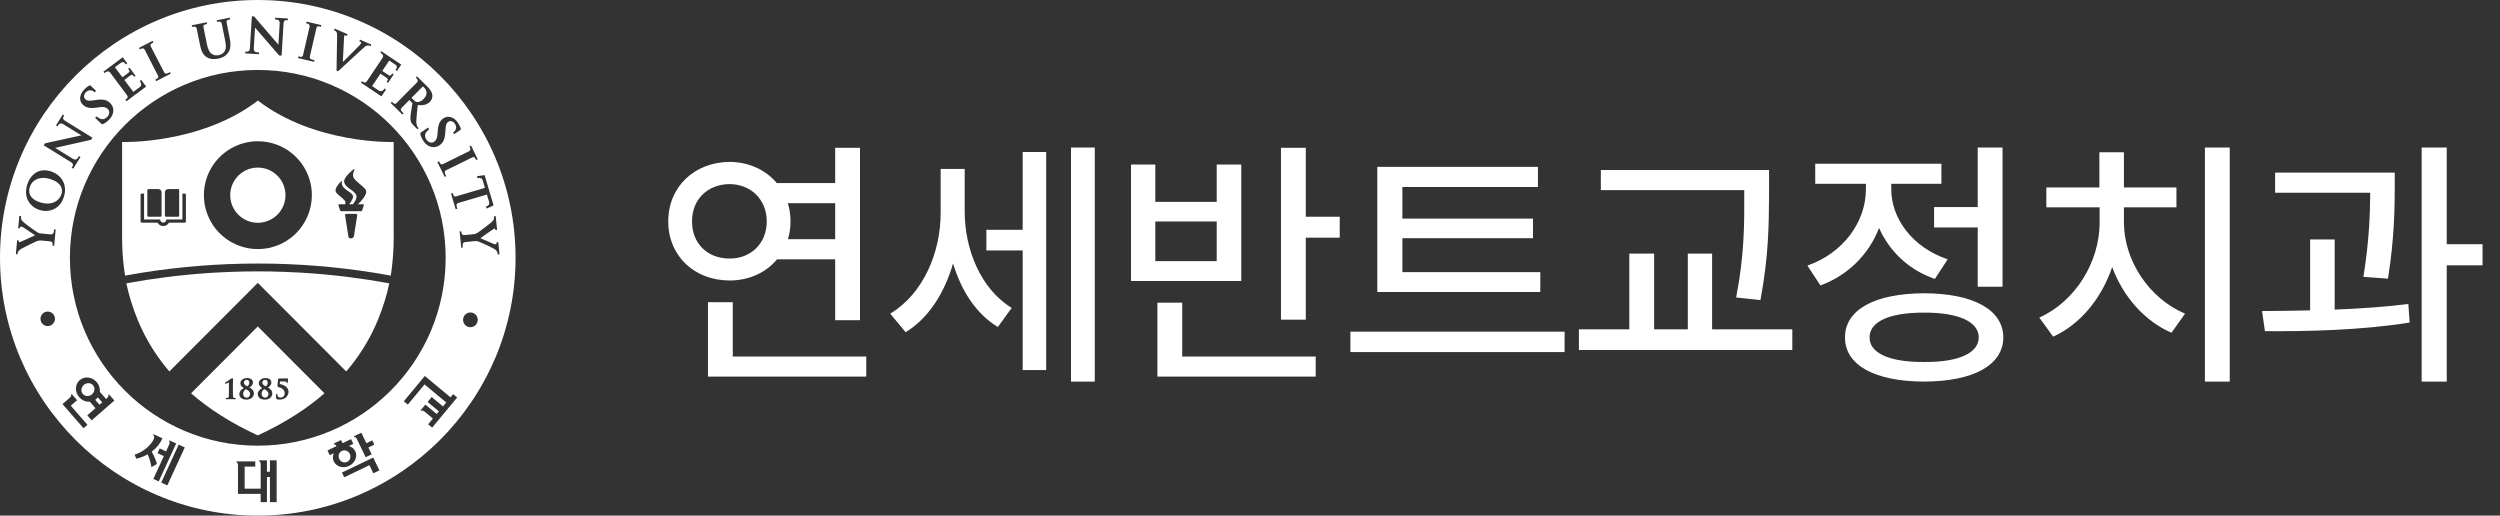
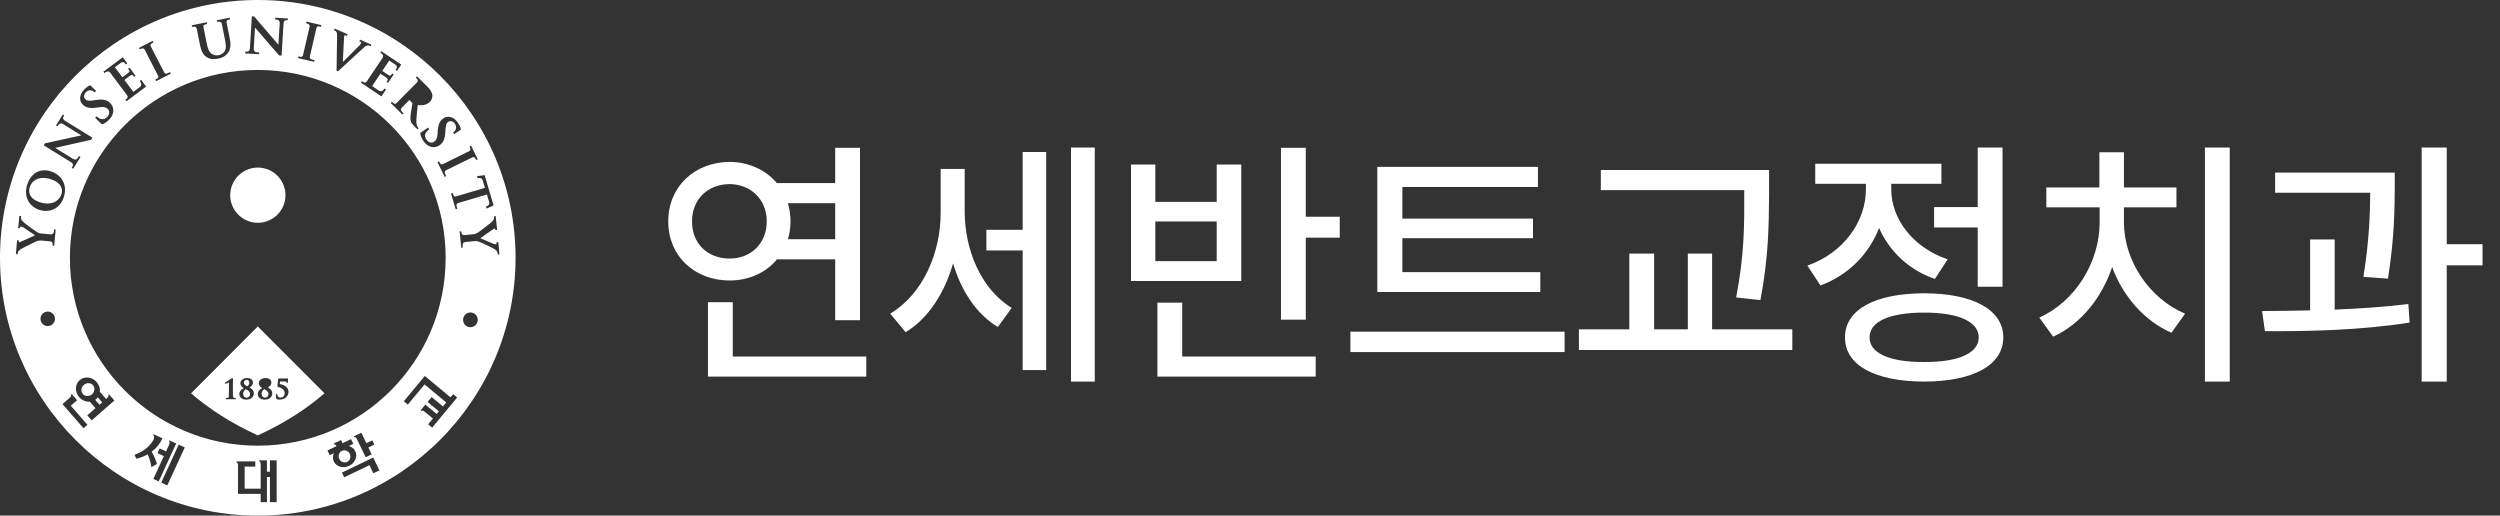
<svg xmlns="http://www.w3.org/2000/svg" width="160" height="33" viewBox="0 0 160 33" fill="none">
  <rect x="0" y="0" width="160" height="33" fill="#333333" stroke="none" />
  <g clip-path="url(#clip0_281_6430)">
-     <path d="M26.494 6.418C26.579 6.502 26.612 6.52 26.673 6.529C26.752 6.541 26.917 6.532 27.11 6.334C27.414 6.028 27.288 5.75 27.17 5.633L27.064 5.526L26.336 6.263L26.494 6.418Z" fill="white" />
    <path d="M22.218 29.56C22.404 29.471 22.479 29.239 22.387 29.048C22.294 28.855 22.068 28.768 21.881 28.858C21.694 28.948 21.619 29.177 21.712 29.372C21.805 29.565 22.031 29.648 22.218 29.56Z" fill="white" />
    <path d="M16.497 0C7.403 0 0 7.401 0 16.497C0 25.592 7.403 33 16.497 33C25.59 33 32.996 25.596 32.996 16.497C32.996 7.397 25.596 0 16.497 0ZM30.046 9.367L30.146 9.317L30.575 10.195L30.476 10.244C30.392 10.074 30.355 10.011 30.217 10.078C30.217 10.078 28.716 10.815 28.553 10.896C28.39 10.976 28.489 11.13 28.558 11.271L28.46 11.319L27.995 10.375L28.096 10.323C28.181 10.495 28.219 10.563 28.357 10.498C28.357 10.498 29.933 9.721 30.02 9.678C30.201 9.589 30.046 9.367 30.046 9.367ZM28.003 8.567L28.014 8.389C28.041 7.971 28.149 7.729 28.374 7.575C28.673 7.372 29.051 7.479 29.299 7.843C29.508 8.149 29.496 8.293 29.496 8.293L29.071 8.583L28.995 8.474C28.995 8.474 29.126 8.412 29.174 8.261C29.198 8.188 29.216 8.074 29.114 7.922C28.997 7.751 28.827 7.705 28.682 7.803C28.582 7.874 28.527 7.971 28.511 8.305L28.506 8.413C28.475 8.896 28.377 9.129 28.127 9.299C28.015 9.374 27.782 9.485 27.492 9.364C27.341 9.302 27.212 9.188 27.097 9.019C26.992 8.867 26.879 8.633 26.906 8.502L27.397 8.165L27.466 8.269L27.298 8.433C27.131 8.638 27.224 8.837 27.292 8.938C27.434 9.147 27.648 9.165 27.778 9.076C27.901 8.992 27.986 8.874 28.003 8.567ZM26.689 4.887L27.345 5.536C27.48 5.671 27.623 5.836 27.666 6.047C27.684 6.137 27.678 6.348 27.514 6.514C27.333 6.696 27.097 6.76 26.738 6.727L26.72 6.876C26.681 7.243 26.65 7.53 26.644 7.76C26.642 7.997 26.71 8.099 26.738 8.14L26.791 8.205L26.72 8.278L26.493 8.056C26.371 7.933 26.322 7.863 26.294 7.769C26.248 7.626 26.264 7.442 26.309 7.135L26.398 6.599L26.198 6.401L25.704 6.902C25.575 7.031 25.719 7.144 25.832 7.256L25.756 7.331L25.006 6.592L25.083 6.511C25.218 6.644 25.278 6.697 25.386 6.587C25.386 6.587 26.622 5.341 26.691 5.271C26.831 5.128 26.612 4.968 26.612 4.968L26.689 4.887ZM24.4 3.276L25.68 4.133L25.407 4.539L25.316 4.476C25.406 4.344 25.462 4.244 25.287 4.125C25.209 4.073 24.912 3.874 24.912 3.874L24.466 4.539L24.848 4.797C24.978 4.883 25.01 4.841 25.101 4.704L25.195 4.766L24.835 5.306L24.744 5.24C24.835 5.105 24.862 5.059 24.73 4.972L24.348 4.714V4.717L23.816 5.509C23.816 5.509 24.139 5.727 24.225 5.786C24.359 5.874 24.481 5.859 24.613 5.663L24.706 5.728L24.412 6.169L23.104 5.293L23.171 5.193C23.322 5.293 23.378 5.354 23.521 5.141C23.521 5.141 24.354 3.896 24.478 3.712C24.601 3.527 24.425 3.426 24.338 3.368L24.4 3.276ZM21.418 1.83L22.248 2.193L22.203 2.297L22.12 2.259L22.044 2.268L22.021 2.354L22.004 2.681C21.984 3.053 21.944 3.909 21.942 3.97L22.371 3.545L23.035 2.876L23.124 2.739L23.08 2.677L22.997 2.642L23.042 2.538L23.756 2.85L23.729 2.96L23.651 2.926C23.501 2.858 23.35 2.989 23.35 2.989L22.896 3.4L21.633 4.565L21.539 4.523L21.575 2.297C21.579 2.187 21.563 2.09 21.531 2.04C21.488 1.977 21.374 1.929 21.374 1.929L21.418 1.83ZM19.099 3.61C19.284 3.651 19.362 3.665 19.396 3.516C19.396 3.516 19.792 1.806 19.814 1.709C19.858 1.515 19.59 1.492 19.59 1.492L19.613 1.384L20.565 1.606L20.54 1.714C20.357 1.671 20.283 1.659 20.247 1.81C20.247 1.81 19.872 3.44 19.831 3.617C19.79 3.792 19.971 3.814 20.126 3.85L20.1 3.955L19.073 3.718L19.099 3.61ZM15.696 3.302C15.837 3.311 15.978 3.335 15.995 3.071C16.01 2.803 16.118 1.043 16.118 1.043L16.264 1.053C16.527 1.356 17.777 2.815 17.819 2.863C17.819 2.863 17.887 1.74 17.901 1.497C17.916 1.253 17.724 1.253 17.604 1.245L17.609 1.134L18.426 1.183L18.417 1.298C18.287 1.29 18.162 1.269 18.146 1.511C18.134 1.753 18.023 3.558 18.023 3.558L17.864 3.548L16.322 1.767L16.242 3.084C16.224 3.363 16.424 3.349 16.582 3.356L16.575 3.469L15.691 3.417L15.696 3.302ZM13.229 1.426L13.254 1.536C13.065 1.574 12.994 1.594 13.023 1.743L13.235 2.796C13.331 3.275 13.473 3.41 13.609 3.481C13.76 3.561 13.89 3.551 14.002 3.531C14.073 3.515 14.26 3.462 14.372 3.289C14.497 3.101 14.46 2.841 14.394 2.518L14.192 1.509C14.152 1.313 13.898 1.406 13.898 1.406L13.875 1.297L14.708 1.13L14.731 1.238C14.545 1.277 14.475 1.295 14.503 1.446L14.694 2.399C14.764 2.752 14.8 3.116 14.583 3.392C14.392 3.639 14.161 3.712 13.982 3.748C13.845 3.774 13.529 3.839 13.246 3.67C13.022 3.535 12.881 3.293 12.804 2.901L12.589 1.83C12.549 1.637 12.292 1.726 12.292 1.726L12.271 1.618L13.229 1.426ZM9.768 2.616L9.82 2.717C9.651 2.804 9.587 2.842 9.655 2.979C9.655 2.979 10.42 4.466 10.505 4.627C10.588 4.79 10.74 4.687 10.88 4.615L10.93 4.713L9.993 5.195L9.941 5.096C10.109 5.009 10.179 4.968 10.107 4.832C10.107 4.832 9.307 3.269 9.262 3.182C9.17 3.006 8.95 3.162 8.95 3.162L8.898 3.063L9.768 2.616ZM7.855 3.665L8.147 4.058L8.056 4.124C7.962 3.993 7.886 3.909 7.717 4.034C7.642 4.091 7.353 4.304 7.353 4.304L7.835 4.944L8.202 4.671C8.328 4.576 8.299 4.532 8.202 4.4L8.29 4.334L8.676 4.851L8.588 4.917C8.49 4.786 8.454 4.747 8.328 4.839L7.96 5.116L7.962 5.118L8.533 5.881C8.533 5.881 8.844 5.651 8.929 5.587C9.058 5.49 9.084 5.37 8.943 5.181L9.033 5.114L9.354 5.539L8.094 6.48L8.02 6.385C8.165 6.276 8.242 6.242 8.088 6.037C8.088 6.037 7.192 4.838 7.058 4.658C6.924 4.481 6.769 4.616 6.687 4.678L6.62 4.588L7.855 3.665ZM5.376 5.745C5.632 5.477 5.775 5.458 5.775 5.458L6.148 5.815L6.057 5.911C6.057 5.911 5.968 5.797 5.813 5.781C5.735 5.774 5.618 5.78 5.491 5.911C5.35 6.061 5.34 6.236 5.469 6.359C5.555 6.441 5.66 6.474 5.993 6.421L6.099 6.404C6.577 6.333 6.825 6.381 7.044 6.588C7.141 6.684 7.3 6.887 7.239 7.197C7.21 7.36 7.126 7.509 6.985 7.654C6.857 7.788 6.653 7.948 6.518 7.951L6.089 7.54L6.174 7.453L6.369 7.58C6.605 7.701 6.782 7.57 6.866 7.481C7.04 7.3 7.012 7.086 6.9 6.977C6.792 6.875 6.658 6.816 6.355 6.863L6.176 6.889C5.763 6.95 5.503 6.895 5.306 6.705C5.046 6.458 5.072 6.065 5.376 5.745ZM2.876 9.173C3.269 9.088 5.145 8.676 5.206 8.663C5.206 8.663 4.249 8.07 4.04 7.942C3.834 7.815 3.742 7.984 3.678 8.087L3.584 8.029L4.013 7.334L4.11 7.394C4.042 7.504 3.963 7.606 4.169 7.734C4.377 7.86 5.914 8.81 5.914 8.81L5.831 8.947L3.532 9.465L4.655 10.158C4.893 10.305 4.973 10.119 5.055 9.987L5.151 10.047L4.687 10.798L4.59 10.739C4.663 10.621 4.751 10.506 4.526 10.368C4.299 10.228 2.798 9.3 2.798 9.3L2.876 9.173ZM3.054 20.869C2.798 20.869 2.591 20.659 2.591 20.403C2.591 20.148 2.798 19.941 3.054 19.941C3.31 19.941 3.518 20.148 3.518 20.403C3.518 20.659 3.311 20.869 3.054 20.869ZM3.468 15.734L3.364 15.723C3.377 15.573 3.383 15.463 3.184 15.445C2.985 15.425 2.665 15.396 2.665 15.396C2.506 15.383 2.441 15.405 2.346 15.437C2.3 15.451 1.588 15.8 1.413 15.895C1.305 15.955 1.219 16.022 1.18 16.078C1.13 16.151 1.124 16.273 1.124 16.273L1.015 16.263L1.095 15.376L1.205 15.389L1.2 15.458L1.205 15.476L1.231 15.5L1.325 15.475C1.403 15.448 2.244 15.057 2.244 15.057L1.485 14.547L1.342 14.493L1.287 14.529L1.279 14.61L1.164 14.6L1.238 13.814L1.349 13.826L1.342 13.912L1.363 14.04C1.387 14.099 1.418 14.134 1.494 14.207C1.609 14.321 2.291 14.815 2.413 14.881C2.515 14.932 2.607 14.942 2.707 14.95C2.707 14.95 2.987 14.976 3.217 14.998C3.446 15.019 3.446 14.854 3.462 14.68L3.563 14.689L3.468 15.734ZM2.529 13.438C2.208 13.336 1.94 13.117 1.793 12.832C1.642 12.543 1.627 12.195 1.741 11.823C1.862 11.443 2.077 11.163 2.361 11.014C2.622 10.878 2.929 10.863 3.253 10.966C3.598 11.075 3.873 11.298 4.028 11.593C4.182 11.894 4.203 12.24 4.088 12.599C3.828 13.43 3.097 13.617 2.529 13.438ZM5.344 27.405L3.999 25.861L4.478 25.445C4.544 25.386 4.577 25.295 4.544 25.257L4.588 25.218L4.935 25.614L4.532 25.965L5.596 27.187L5.344 27.405ZM5.867 26.903L5.586 26.581L6.108 26.123C6.108 26.123 5.871 25.849 5.748 25.708C5.508 25.728 5.25 25.628 5.071 25.419C4.777 25.087 4.793 24.596 5.098 24.329C5.407 24.061 5.892 24.115 6.184 24.447C6.344 24.633 6.412 24.862 6.391 25.078C6.463 25.163 6.788 25.533 6.788 25.533L6.864 25.465C6.931 25.406 6.964 25.314 6.931 25.276L6.975 25.237L7.321 25.634L5.867 26.903ZM9.452 29.091L9.443 29.078L9.431 29.085C9.022 29.317 8.722 29.353 8.718 29.353H8.717L8.615 29.098C9.522 28.801 9.823 28.142 9.829 28.13C9.92 27.931 9.816 27.85 9.811 27.844L9.834 27.792L10.399 28.052C10.241 28.393 10.021 28.67 9.721 28.896L9.713 28.904L9.725 28.93C9.882 29.221 9.995 29.493 10.043 29.697L9.693 29.895C9.604 29.407 9.512 29.216 9.452 29.091ZM9.814 30.652L10.487 29.189L10.08 29.004L10.219 28.7L10.627 28.887L10.834 28.436C10.872 28.354 10.864 28.258 10.82 28.237H10.817L10.843 28.182L11.276 28.381H11.277L10.157 30.812L9.814 30.652ZM10.709 31.064L10.319 30.885L11.435 28.454L11.825 28.634H11.827L10.709 31.064ZM17.706 32.135H17.276V30.526H17.083V32.135H16.683V31.607H15.23V29.762C15.23 29.669 15.181 29.587 15.132 29.587V29.53H16.338V29.861H15.658V31.274H16.683V29.695C16.683 29.606 16.636 29.52 16.587 29.52V29.462H17.083V30.193H17.276V29.462H17.706V32.135ZM21.365 29.539C21.285 29.369 21.29 29.175 21.365 29.005C21.216 29.077 21.113 29.127 21.104 29.13L20.96 28.83L21.538 28.552L21.528 28.538C21.486 28.467 21.419 28.425 21.38 28.442V28.444L21.354 28.39L21.828 28.162L21.925 28.366L22.467 28.104L22.61 28.406C22.604 28.41 22.489 28.467 22.324 28.546C22.504 28.594 22.658 28.71 22.739 28.878C22.898 29.214 22.723 29.633 22.343 29.816C21.963 29.996 21.526 29.872 21.365 29.539ZM23.788 29.078L23.402 29.264L22.838 28.091C22.8 28.011 22.721 27.953 22.674 27.975L22.65 27.922L23.124 27.694L23.449 28.368L23.827 28.185L23.956 28.457L23.577 28.639L23.788 29.078ZM23.892 30.29L23.645 29.772L22.03 30.546L21.884 30.245L23.887 29.283L24.281 30.105L23.892 30.29ZM16.496 28.524C9.858 28.524 4.474 23.142 4.474 16.502C4.474 9.862 9.858 4.477 16.496 4.477C23.133 4.477 28.522 9.86 28.522 16.502C28.522 23.144 23.138 28.524 16.496 28.524ZM27.657 27.369L27.4 27.155L27.706 26.786L27.162 26.335C27.094 26.278 26.998 26.26 26.966 26.298L26.919 26.261L27.223 25.894L27.948 26.494L28.089 26.325L27.365 25.725L27.628 25.411L28.351 26.011C28.351 26.011 28.443 25.9 28.558 25.757C28.25 25.499 27.172 24.603 27.172 24.603L26.101 25.894L25.845 25.681L27.187 24.063H27.19C27.208 24.078 28.492 25.143 28.834 25.429C28.927 25.32 28.994 25.236 29 25.225L29.258 25.44L27.657 27.369ZM29.27 13.365L29.164 13.395L28.865 12.383L28.974 12.351C29.026 12.533 29.052 12.61 29.2 12.565C29.2 12.565 30.762 12.103 31.036 12.023C30.936 11.683 30.913 11.609 30.902 11.57C30.841 11.368 30.724 11.376 30.563 11.401L30.527 11.278L31.016 11.207L31.589 13.145L31.141 13.349L31.103 13.226C31.253 13.16 31.355 13.103 31.296 12.898C31.285 12.863 31.262 12.787 31.162 12.449C30.924 12.52 29.488 12.944 29.325 12.993C29.151 13.043 29.226 13.212 29.27 13.365ZM30.106 20.942C29.845 20.942 29.637 20.731 29.637 20.47C29.637 20.209 29.845 19.998 30.106 19.998C30.368 19.998 30.575 20.208 30.575 20.47C30.575 20.732 30.366 20.942 30.106 20.942ZM31.848 16.204L31.802 16.083C31.768 16.027 31.731 16 31.642 15.94C31.509 15.851 30.744 15.494 30.612 15.454C30.502 15.418 30.41 15.428 30.313 15.438C30.313 15.438 30.029 15.466 29.802 15.489C29.572 15.509 29.603 15.671 29.62 15.846L29.52 15.857L29.416 14.813L29.521 14.803C29.536 14.955 29.552 15.065 29.752 15.043C29.95 15.024 30.269 14.993 30.269 14.993C30.428 14.977 30.488 14.943 30.574 14.894C30.616 14.87 31.249 14.394 31.401 14.269C31.498 14.189 31.57 14.108 31.596 14.046C31.632 13.965 31.616 13.843 31.616 13.843L31.725 13.832L31.814 14.716L31.705 14.729L31.693 14.655L31.689 14.64L31.658 14.622L31.569 14.665C31.498 14.705 30.744 15.247 30.744 15.247L31.586 15.607C31.649 15.627 31.699 15.636 31.739 15.632L31.785 15.585L31.775 15.504L31.891 15.494L31.967 16.276L31.856 16.288L31.848 16.204Z" fill="white" />
    <path d="M5.365 24.633C5.187 24.791 5.159 25.05 5.303 25.216C5.446 25.382 5.709 25.388 5.888 25.234C6.067 25.077 6.094 24.816 5.951 24.651C5.805 24.485 5.544 24.479 5.365 24.633Z" fill="white" />
    <path d="M3.217 11.46C2.879 11.351 2.555 11.365 2.304 11.493C2.109 11.593 1.974 11.759 1.906 11.967C1.825 12.23 1.799 12.707 2.583 12.954C3.213 13.155 3.771 12.934 3.936 12.412C3.967 12.32 4 12.133 3.9 11.937C3.792 11.731 3.566 11.569 3.217 11.46Z" fill="white" />
    <path d="M6.16 25.54L6.094 25.591C6.217 25.733 6.366 25.903 6.366 25.903L6.541 25.751C6.541 25.751 6.381 25.571 6.261 25.43L6.16 25.54Z" fill="white" />
    <path d="M16.502 10.725C15.527 10.725 14.734 11.515 14.734 12.491C14.734 13.467 15.527 14.258 16.502 14.258C17.476 14.258 18.27 13.467 18.27 12.491C18.27 11.515 17.477 10.725 16.502 10.725Z" fill="white" />
    <path d="M15.814 24.724C15.881 24.695 15.955 24.625 15.955 24.495C15.955 24.365 15.871 24.311 15.792 24.311C15.656 24.311 15.609 24.408 15.609 24.49C15.609 24.578 15.662 24.638 15.814 24.724Z" fill="white" />
    <path d="M15.74 24.905C15.669 24.95 15.562 25.042 15.562 25.207C15.562 25.345 15.661 25.449 15.785 25.449C15.915 25.449 16.004 25.354 16.004 25.215C16.004 25.064 15.881 24.989 15.74 24.905Z" fill="white" />
    <path d="M16.917 24.905C16.848 24.95 16.742 25.042 16.742 25.207C16.742 25.345 16.842 25.449 16.965 25.449C17.088 25.449 17.181 25.354 17.181 25.215C17.181 25.064 17.06 24.989 16.917 24.905Z" fill="white" />
-     <path d="M16.994 24.724C17.062 24.695 17.134 24.625 17.134 24.495C17.134 24.365 17.055 24.311 16.973 24.311C16.839 24.311 16.789 24.408 16.789 24.49C16.789 24.578 16.845 24.638 16.994 24.724Z" fill="white" />
-     <path d="M25.195 14.988V9.089C25.195 9.089 20.165 9.251 16.504 6.436C12.843 9.251 7.814 9.089 7.814 9.089V14.988C7.814 14.988 7.781 16.253 8.002 17.638C8.346 17.575 8.691 17.516 9.037 17.46C11.464 17.071 13.958 16.866 16.504 16.866C19.05 16.866 21.544 17.071 23.971 17.46C24.318 17.516 24.664 17.575 25.008 17.639C25.229 16.253 25.195 14.988 25.195 14.988ZM10.552 12.306C10.552 12.193 10.645 12.102 10.758 12.102H11.418L11.466 12.153V13.821L11.418 13.871H10.604L10.552 13.821V12.306ZM9.429 12.153L9.477 12.102H10.138C10.25 12.102 10.341 12.193 10.341 12.306V13.821L10.29 13.871H9.477L9.429 13.821V12.153ZM11.898 14.199L11.846 14.25H10.815C10.745 14.379 10.605 14.468 10.448 14.468C10.291 14.468 10.151 14.379 10.08 14.25H9.05L8.997 14.199V12.441L9.05 12.391H9.221V14.047H10.248L10.251 14.066C10.26 14.167 10.347 14.246 10.448 14.246C10.55 14.246 10.636 14.167 10.645 14.066L10.646 14.047H11.674V12.391H11.846L11.898 12.441V14.199ZM18.947 14.93C18.849 15.027 18.746 15.118 18.638 15.204C18.615 15.222 18.593 15.239 18.571 15.255C18.483 15.321 18.391 15.383 18.296 15.44H18.296C18.165 15.52 18.029 15.59 17.887 15.652C17.861 15.664 17.834 15.675 17.808 15.686C17.754 15.708 17.7 15.729 17.645 15.748C17.535 15.786 17.422 15.819 17.308 15.846C17.276 15.854 17.243 15.861 17.21 15.868C17.153 15.879 17.096 15.89 17.038 15.899C16.865 15.926 16.686 15.94 16.504 15.94C16.352 15.94 16.201 15.931 16.053 15.911H16.053C15.979 15.902 15.906 15.89 15.834 15.876C15.762 15.861 15.691 15.845 15.62 15.826C15.527 15.801 15.434 15.773 15.343 15.741C15.27 15.715 15.199 15.686 15.129 15.656C15.023 15.61 14.921 15.559 14.821 15.503C14.787 15.485 14.755 15.466 14.722 15.446C14.488 15.305 14.271 15.137 14.078 14.947C14.056 14.925 14.034 14.903 14.013 14.882C13.972 14.838 13.931 14.794 13.891 14.748C13.856 14.707 13.82 14.664 13.786 14.621C13.769 14.599 13.752 14.577 13.735 14.554C13.686 14.488 13.638 14.42 13.593 14.35C13.249 13.813 13.049 13.175 13.049 12.49C13.049 11.805 13.249 11.167 13.593 10.631C13.638 10.562 13.686 10.493 13.735 10.426C13.752 10.405 13.769 10.382 13.786 10.361C13.82 10.317 13.856 10.275 13.891 10.233C13.946 10.171 14.002 10.11 14.061 10.051C14.178 9.934 14.304 9.826 14.437 9.726C14.503 9.677 14.571 9.63 14.641 9.584H14.642C14.709 9.541 14.778 9.5 14.848 9.462C14.927 9.419 15.008 9.379 15.091 9.341C15.194 9.295 15.3 9.254 15.408 9.217C15.489 9.191 15.572 9.166 15.657 9.145C15.684 9.138 15.712 9.131 15.741 9.125C15.786 9.115 15.831 9.106 15.877 9.097C15.927 9.087 15.979 9.08 16.03 9.073C16.081 9.066 16.133 9.06 16.186 9.055C16.212 9.053 16.238 9.05 16.265 9.048C16.344 9.043 16.424 9.041 16.504 9.041C16.914 9.041 17.308 9.112 17.672 9.243C17.709 9.256 17.744 9.269 17.781 9.283C17.853 9.312 17.923 9.343 17.992 9.376C18.096 9.425 18.198 9.48 18.296 9.54C18.319 9.555 18.343 9.569 18.367 9.584C18.427 9.623 18.486 9.663 18.543 9.705C19.401 10.333 19.959 11.347 19.959 12.49C19.959 13.442 19.572 14.306 18.947 14.93ZM22.647 15.151L22.531 15.255H22.416C22.355 15.255 22.308 15.208 22.299 15.151L22.08 13.748L22.138 13.689H22.81L22.866 13.748L22.647 15.151ZM23.221 13.073C23.221 13.073 23.31 13.067 23.282 13.146L23.173 13.474C23.173 13.474 23.156 13.518 23.091 13.518H21.851C21.785 13.518 21.769 13.474 21.769 13.474L21.665 13.149C21.627 13.062 21.719 13.073 21.719 13.073H22.102L22.104 12.892C21.901 12.604 21.467 12.406 21.471 12.194C21.472 11.947 21.837 11.593 21.846 11.587L21.886 11.599C21.745 12.169 22.689 12.264 22.589 12.642C22.549 12.798 22.442 12.954 22.343 13.073H22.585C22.692 12.945 22.865 12.675 22.805 12.505C22.774 12.415 22.723 12.364 22.665 12.306C22.542 12.183 22.382 12.092 22.259 11.99C22.109 11.867 22.021 11.728 22.023 11.602C22.027 11.286 22.638 10.829 22.653 10.819L22.698 10.829C22.627 10.971 22.575 11.153 22.6 11.285C22.643 11.578 23.393 11.964 23.437 12.233C23.482 12.481 23.079 12.922 22.905 13.073H23.221Z" fill="white" />
-     <path d="M21.861 17.677C21.75 17.664 21.64 17.652 21.53 17.639C21.262 17.61 20.991 17.583 20.721 17.559C20.559 17.544 20.397 17.53 20.234 17.517C20.072 17.504 19.909 17.492 19.745 17.481C19.556 17.468 19.367 17.456 19.177 17.444C18.83 17.424 18.481 17.409 18.131 17.397C17.59 17.378 17.045 17.368 16.499 17.368C15.953 17.368 15.423 17.378 14.887 17.396C14.531 17.408 14.176 17.424 13.821 17.444C13.644 17.455 13.467 17.466 13.29 17.478C13.18 17.486 13.07 17.494 12.96 17.503C12.863 17.509 12.766 17.517 12.67 17.525C12.546 17.535 12.424 17.546 12.3 17.557C11.972 17.587 11.643 17.619 11.317 17.656C11.098 17.68 10.882 17.706 10.664 17.734C9.797 17.843 8.937 17.977 8.086 18.133C8.124 18.315 8.166 18.5 8.214 18.681C8.622 20.239 9.35 22.036 10.839 23.773L16.499 18.103L22.159 23.773C23.648 22.036 24.377 20.239 24.786 18.681C24.834 18.5 24.876 18.315 24.913 18.133C24.062 17.977 23.203 17.843 22.334 17.734C22.177 17.714 22.02 17.695 21.861 17.677Z" fill="white" />
    <path d="M12.227 25.172C13.338 26.136 14.732 27.052 16.497 27.866C18.264 27.052 19.66 26.135 20.767 25.17L16.497 20.893L12.227 25.172H12.227ZM15.054 25.552L14.843 25.55H14.687L14.48 25.552L14.428 25.514L14.465 25.471L14.595 25.462L14.645 25.392L14.65 25.012V24.517L14.645 24.481L14.512 24.536L14.459 24.558L14.428 24.567L14.393 24.526L14.421 24.481C14.432 24.475 14.749 24.265 14.813 24.22L14.872 24.194L14.913 24.252V24.277L14.905 24.697V25.012L14.913 25.392L14.96 25.462L15.067 25.471L15.105 25.514L15.054 25.552ZM15.769 25.576C15.496 25.576 15.317 25.441 15.317 25.216C15.317 25.06 15.426 24.922 15.607 24.838C15.503 24.779 15.384 24.686 15.384 24.526C15.384 24.392 15.498 24.195 15.816 24.195C16.04 24.195 16.189 24.304 16.189 24.48C16.189 24.657 16.041 24.759 15.965 24.794C16.083 24.862 16.248 24.97 16.248 25.175C16.248 25.381 16.085 25.576 15.769 25.576ZM17.664 25.432L17.67 25.237L17.714 25.189L17.752 25.241C17.752 25.377 17.819 25.444 17.96 25.444C18.079 25.444 18.218 25.369 18.218 25.157C18.218 24.889 17.923 24.792 17.807 24.776L17.754 24.715L17.797 24.265L17.851 24.222H18.27L18.379 24.214L18.4 24.21L18.439 24.268L18.415 24.491L18.375 24.528L18.335 24.482C18.335 24.449 18.335 24.412 18.212 24.412H17.923L17.903 24.578C18.18 24.629 18.465 24.782 18.465 25.072C18.465 25.315 18.283 25.576 17.881 25.576C17.819 25.576 17.752 25.564 17.71 25.546H17.708L17.664 25.455V25.432ZM16.993 24.195C17.219 24.195 17.367 24.304 17.367 24.48C17.367 24.657 17.224 24.759 17.144 24.794C17.261 24.862 17.426 24.97 17.426 25.175C17.426 25.381 17.264 25.576 16.951 25.576C16.675 25.576 16.496 25.441 16.496 25.216C16.496 25.06 16.605 24.922 16.786 24.838C16.682 24.779 16.564 24.686 16.564 24.526C16.564 24.392 16.678 24.195 16.993 24.195Z" fill="white" />
  </g>
  <path d="M55.04 9.458V20.492H53.452V16.597H49.732C49.03 17.441 47.943 17.951 46.698 17.951C44.441 17.951 42.761 16.371 42.769 14.173C42.761 11.958 44.441 10.378 46.698 10.361C47.935 10.37 49.013 10.879 49.715 11.715H53.452V9.458H55.04ZM44.29 14.173C44.282 15.585 45.294 16.555 46.698 16.547C48.044 16.555 49.072 15.585 49.072 14.173C49.072 12.76 48.044 11.79 46.698 11.782C45.294 11.79 44.282 12.76 44.29 14.173ZM45.31 24.103V19.339H46.898V22.816H55.441V24.103H45.31ZM50.418 13.003C50.535 13.37 50.593 13.755 50.593 14.173C50.593 14.574 50.535 14.959 50.426 15.31H53.452V13.003H50.418ZM61.74 13.538C61.74 15.928 62.743 18.478 64.749 19.706L63.863 20.927C62.459 20.083 61.514 18.586 60.996 16.856C60.453 18.754 59.416 20.375 57.962 21.261L56.975 20.074C59.09 18.804 60.21 16.154 60.202 13.604V10.812H61.74V13.538ZM63.128 16.029V14.708H65.451V9.726H66.956V23.685H65.451V16.029H63.128ZM68.544 24.421V9.442H70.066V24.421H68.544ZM83.57 9.458V13.872H85.743V15.209H83.57V20.459H81.982V9.458H83.57ZM72.385 17.985V10.528H73.94V12.919H77.869V10.528H79.441V17.985H72.385ZM73.94 16.714H77.869V14.173H73.94V16.714ZM74.074 24.103V19.372H75.662V22.816H84.205V24.103H74.074ZM98.579 17.416V18.687H88.147V10.679H98.428V11.966H89.752V13.989H98.111V15.243H89.752V17.416H98.579ZM86.425 22.532V21.228H100.134V22.532H86.425ZM113.22 10.879V12.484C113.203 14.365 113.203 16.338 112.668 19.205L111.113 19.038C111.64 16.329 111.64 14.323 111.632 12.484V12.167H102.453V10.879H113.22ZM101.049 22.398V21.077H104.276V16.229H105.864V21.077H108.02V16.229H109.575V21.077H114.708V22.398H101.049ZM128.162 9.442V18.352H126.574V14.557H123.782V13.253H126.574V9.442H128.162ZM115.673 16.998C117.997 16.187 119.427 14.165 119.418 12.1V11.765H116.175V10.478H124.25V11.765H121.04V12.083C121.032 13.981 122.386 15.828 124.651 16.597L123.832 17.851C122.152 17.274 120.914 16.07 120.262 14.591C119.61 16.263 118.298 17.608 116.509 18.269L115.673 16.998ZM118.081 21.596C118.072 19.815 119.995 18.779 123.146 18.77C126.281 18.779 128.204 19.815 128.212 21.596C128.204 23.376 126.281 24.413 123.146 24.421C119.995 24.413 118.072 23.376 118.081 21.596ZM119.652 21.596C119.644 22.607 120.948 23.184 123.146 23.167C125.328 23.184 126.632 22.607 126.64 21.596C126.632 20.576 125.328 19.999 123.146 20.008C120.948 19.999 119.644 20.576 119.652 21.596ZM142.703 9.442V24.421H141.114V9.442H142.703ZM130.515 20.325C132.83 19.289 134.369 16.764 134.377 14.256V13.27H130.966V11.999H134.36V9.743H135.932V11.999H139.292V13.27H135.932V14.256C135.94 16.647 137.512 19.088 139.844 20.074L138.974 21.295C137.244 20.542 135.873 18.979 135.179 17.09C134.502 19.096 133.14 20.76 131.401 21.546L130.515 20.325ZM153.264 11.047V11.966C153.256 13.228 153.256 15.159 152.83 17.834L151.258 17.717C151.643 15.326 151.684 13.579 151.693 12.334H145.607V11.047H153.264ZM144.772 19.907C145.708 19.899 146.753 19.89 147.848 19.865V15.326H149.419V19.815C151.007 19.748 152.637 19.648 154.134 19.456L154.217 20.643C151.099 21.144 147.614 21.211 144.955 21.194L144.772 19.907ZM154.986 24.421V9.442H156.591V15.627H158.882V16.982H156.591V24.421H154.986Z" fill="white" />
  <defs>
    <clipPath id="clip0_281_6430">
      <rect width="32.996" height="33" fill="white" />
    </clipPath>
  </defs>
</svg>